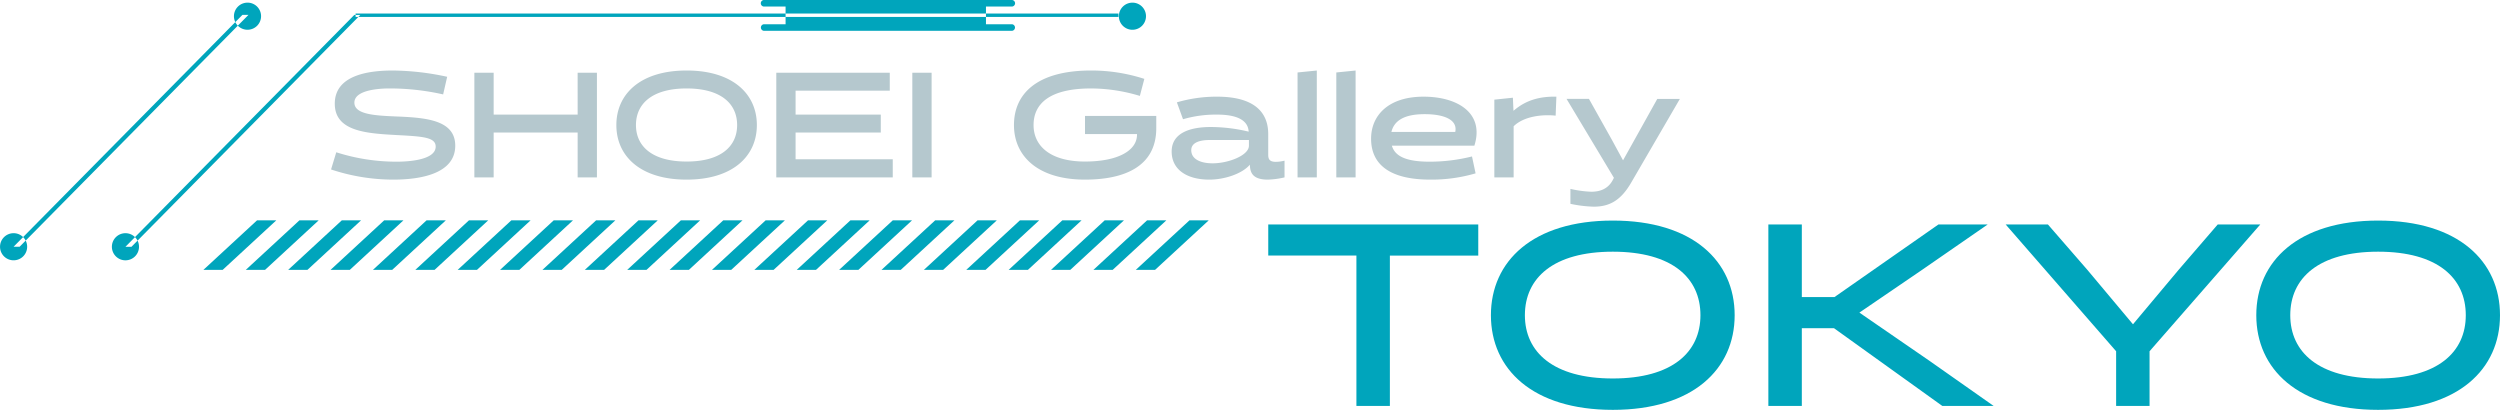
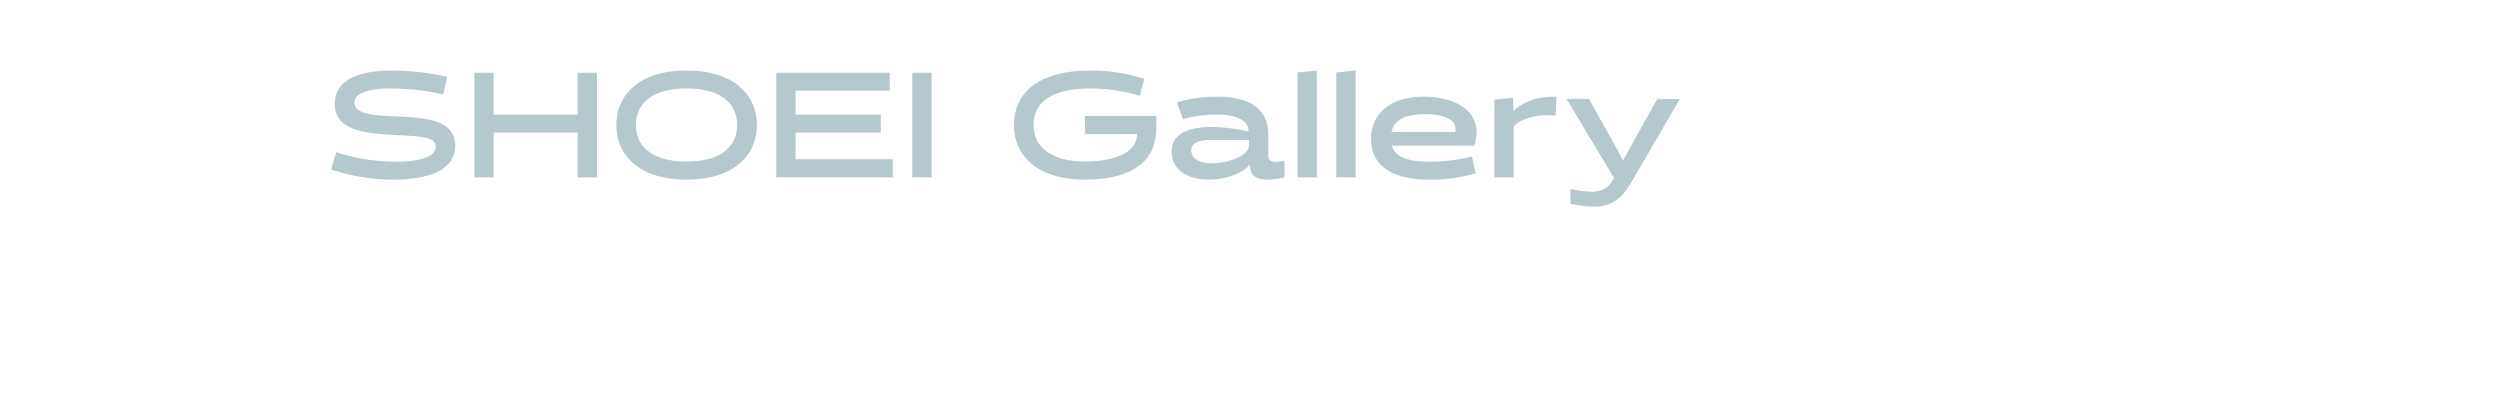
<svg xmlns="http://www.w3.org/2000/svg" id="sp_ttl_tokyo.svg" width="737.35" height="120.875" data-name="sp/ttl_tokyo.svg">
  <defs>
    <style>.cls-2{fill-rule:evenodd;fill:#00a5bc}</style>
  </defs>
  <path d="M4141.14 560.979c7.76 0 18.25-1.631 18.25-10.007 0-7.407-8.2-8.244-16.88-8.6-6.57-.265-12.87-.529-12.87-4.1 0-3.968 8.2-4.188 10.4-4.188a71.772 71.772 0 0 1 15.78 1.763l1.19-5.2a78.252 78.252 0 0 0-16.04-1.851c-7.5 0-17.11 1.5-17.11 9.787 0 8.244 9.52 8.773 18.38 9.258 7.5.4 11.38.617 11.38 3.394 0 4.1-8.55 4.453-11.46 4.453a58.241 58.241 0 0 1-17.86-2.777l-1.54 5.069a58.281 58.281 0 0 0 18.38 2.999Zm60.04-.661v-30.86h-5.69V541.8h-24.77v-12.342h-5.69v30.86h5.69v-13.226h24.77v13.226h5.69Zm5.73-15.43c0 9.17 7.1 16.091 20.72 16.091s20.72-6.921 20.72-16.091-7.1-16.091-20.72-16.091-20.72 6.921-20.72 16.091Zm5.78 0c0-6.3 4.8-10.8 14.94-10.8s14.9 4.5 14.9 10.8c0 6.26-4.76 10.757-14.9 10.757s-14.94-4.497-14.94-10.757Zm75.74 15.43v-5.334h-28.66v-7.892h25.13V541.8h-25.13v-7.054h27.78v-5.29h-33.47v30.86h34.35Zm5.77 0h5.69v-30.86h-5.69v30.86Zm66.27-12.785v.177c0 4.761-5.73 7.935-15.34 7.935-10.1 0-15.17-4.5-15.17-10.757 0-6.3 4.72-10.8 16.97-10.8a50.076 50.076 0 0 1 14.38 2.2l1.32-5.026a50.874 50.874 0 0 0-15.7-2.468c-16.04 0-22.75 6.921-22.75 16.091s7.06 16.091 20.95 16.091c11.5 0 21.02-3.791 21.02-15.165V542.2h-21.02v5.334h15.34Zm43.51 7.848a10.621 10.621 0 0 1-2.56.352c-1.9 0-2.25-.838-2.25-2.116v-6.084c0-6.3-3.97-11.021-15.08-11.021a41.338 41.338 0 0 0-11.86 1.675l1.81 4.981a34.47 34.47 0 0 1 10.05-1.366c6.79 0 9.17 2.2 9.31 5.026a48.422 48.422 0 0 0-11.2-1.367c-5.69 0-11.51 1.543-11.51 7.23 0 5.379 4.54 8.288 11.11 8.288 4.54 0 9.74-1.763 11.95-4.408.09 1.939.44 4.408 5.29 4.408a24.232 24.232 0 0 0 4.94-.661v-4.937Zm-27.51-3.087c0-2.38 2.77-3 5.42-3h11.59v1.675c0 2.865-6.04 5.2-10.71 5.2-3.48.005-6.3-1.185-6.3-3.875Zm31.35 8.024h5.68V528.8l-5.68.573v30.948Zm11.43 0h5.69V528.8l-5.69.573v30.948Zm40.72-9.346c3.04-9.611-4.94-14.46-14.99-14.46-10.45 0-15.47 5.6-15.47 12.388 0 7.8 5.77 12.079 17.46 12.079a46.108 46.108 0 0 0 13.36-1.851l-1.06-4.982a51.711 51.711 0 0 1-12.48 1.543c-6.83 0-10.23-1.543-11.15-4.717h24.33Zm-24.47-4.056c.75-3.086 3.4-5.246 9.79-5.246 6 0 9.79 1.763 9.04 5.246h-18.83Zm30.36 13.4h5.69v-15.075c2.91-2.866 8.2-3.571 12.39-3.131l.22-5.6c-4.76-.089-8.91.925-12.61 4.143l-.05-.043-.17-3.792-5.47.573v22.925Zm35.27.132-.44.838c-1.41 2.469-3.7 3.262-6.26 3.262a32.356 32.356 0 0 1-6.13-.837v4.408a37.465 37.465 0 0 0 6.88.838c4.37 0 7.8-1.587 10.94-6.922l14.46-24.864h-6.66l-10.1 18.119-3.26-6-6.79-12.124h-6.61Z" style="fill-rule:evenodd;fill:#b5c8ce" transform="translate(-4025.12 -508)" />
-   <path d="M4461.12 583.379V574.2h-61.94v9.176h26v44.355h9.87v-44.352h26.07Zm3.73 17.589c0 15.907 12.32 27.913 35.95 27.913s35.94-12.006 35.94-27.913-12.31-27.913-35.94-27.913-35.95 12.006-35.95 27.913Zm10.02 0c0-10.935 8.34-18.736 25.93-18.736s25.85 7.8 25.85 18.736c0 10.86-8.26 18.66-25.85 18.66s-25.93-7.8-25.93-18.66Zm119.23 13.383-20.57-14.151 18.5-12.619 19.35-13.382h-14.53l-30.66 21.412h-9.64V574.2h-9.87v53.531h9.87v-22.939h9.48l31.97 22.942h15.14Zm85.12-40.148-11.54 13.382-13.46 16.06-13.46-16.06-11.63-13.385h-12.46l32.58 37.395v16.136h9.86V611.6l32.66-37.395h-12.55Zm11.37 26.765c0 15.907 12.31 27.913 35.94 27.913s35.94-12.006 35.94-27.913-12.31-27.913-35.94-27.913-35.94 12.006-35.94 27.913Zm10.02 0c0-10.935 8.33-18.736 25.92-18.736s25.85 7.8 25.85 18.736c0 10.86-8.26 18.66-25.85 18.66s-25.92-7.8-25.92-18.66Z" class="cls-2" transform="translate(-4025.12 -508)" />
-   <path d="M4106.61 572.988h-5.68l-15.81 14.6h5.68Zm12.5 0h-5.68l-15.81 14.6h5.68Zm12.5 0h-5.68l-15.81 14.6h5.68Zm12.5 0h-5.68l-15.81 14.6h5.68Zm12.5 0h-5.68l-15.81 14.6h5.68Zm12.5 0h-5.68l-15.81 14.6h5.68Zm12.5 0h-5.68l-15.82 14.6h5.69Zm12.5 0h-5.68l-15.82 14.6h5.69Zm12.5 0h-5.68l-15.82 14.6h5.69Zm12.5 0h-5.68l-15.82 14.6h5.69Zm12.5 0h-5.68l-15.82 14.6h5.69Zm12.5 0h-5.68l-15.82 14.6h5.69Zm12.5 0h-5.68l-15.82 14.6h5.68Zm12.5 0h-5.68l-15.82 14.6h5.68Zm12.5 0h-5.68l-15.82 14.6h5.68Zm12.5 0h-5.68l-15.82 14.6h5.68Zm12.5 0h-5.68l-15.82 14.6h5.68Zm12.5 0h-5.68l-15.82 14.6h5.68Zm12.5 0h-5.68l-15.82 14.6h5.68Zm12.5 0h-5.68l-15.82 14.6h5.68Zm12.5 0h-5.68l-15.82 14.6h5.68Zm12.5 0h-5.68l-15.82 14.6h5.68Zm12.5 0h-5.68l-15.82 14.6h5.68Z" class="cls-2" transform="translate(-4025.12 -508)" />
-   <path d="M4129.62 512.4h1.78l-67.5 68.387h-1.78Zm.38-.4h225v1h-225v-1Zm194.51-3.034a.987.987 0 0 1-1 .971h-7.59v5.211h7.59a.972.972 0 1 1 0 1.944h-73a.972.972 0 1 1 0-1.944h6.31v-5.211h-6.31a.972.972 0 1 1 0-1.943h73a.988.988 0 0 1 1 .972Zm-262.39 67.814a4 4 0 1 1-4 4 4 4 0 0 1 4-4Zm297-68a4 4 0 1 1-4 4 4 4 0 0 1 4-3.996Zm-262.5 3.611h1.78l-67.5 68.387h-1.78Zm-67.5 64.385a4 4 0 1 1-3.99 4 4 4 0 0 1 3.99-3.996Zm69-68a4 4 0 1 1-4 4 4 4 0 0 1 4-3.992Z" class="cls-2" transform="translate(-4025.12 -508)" />
</svg>